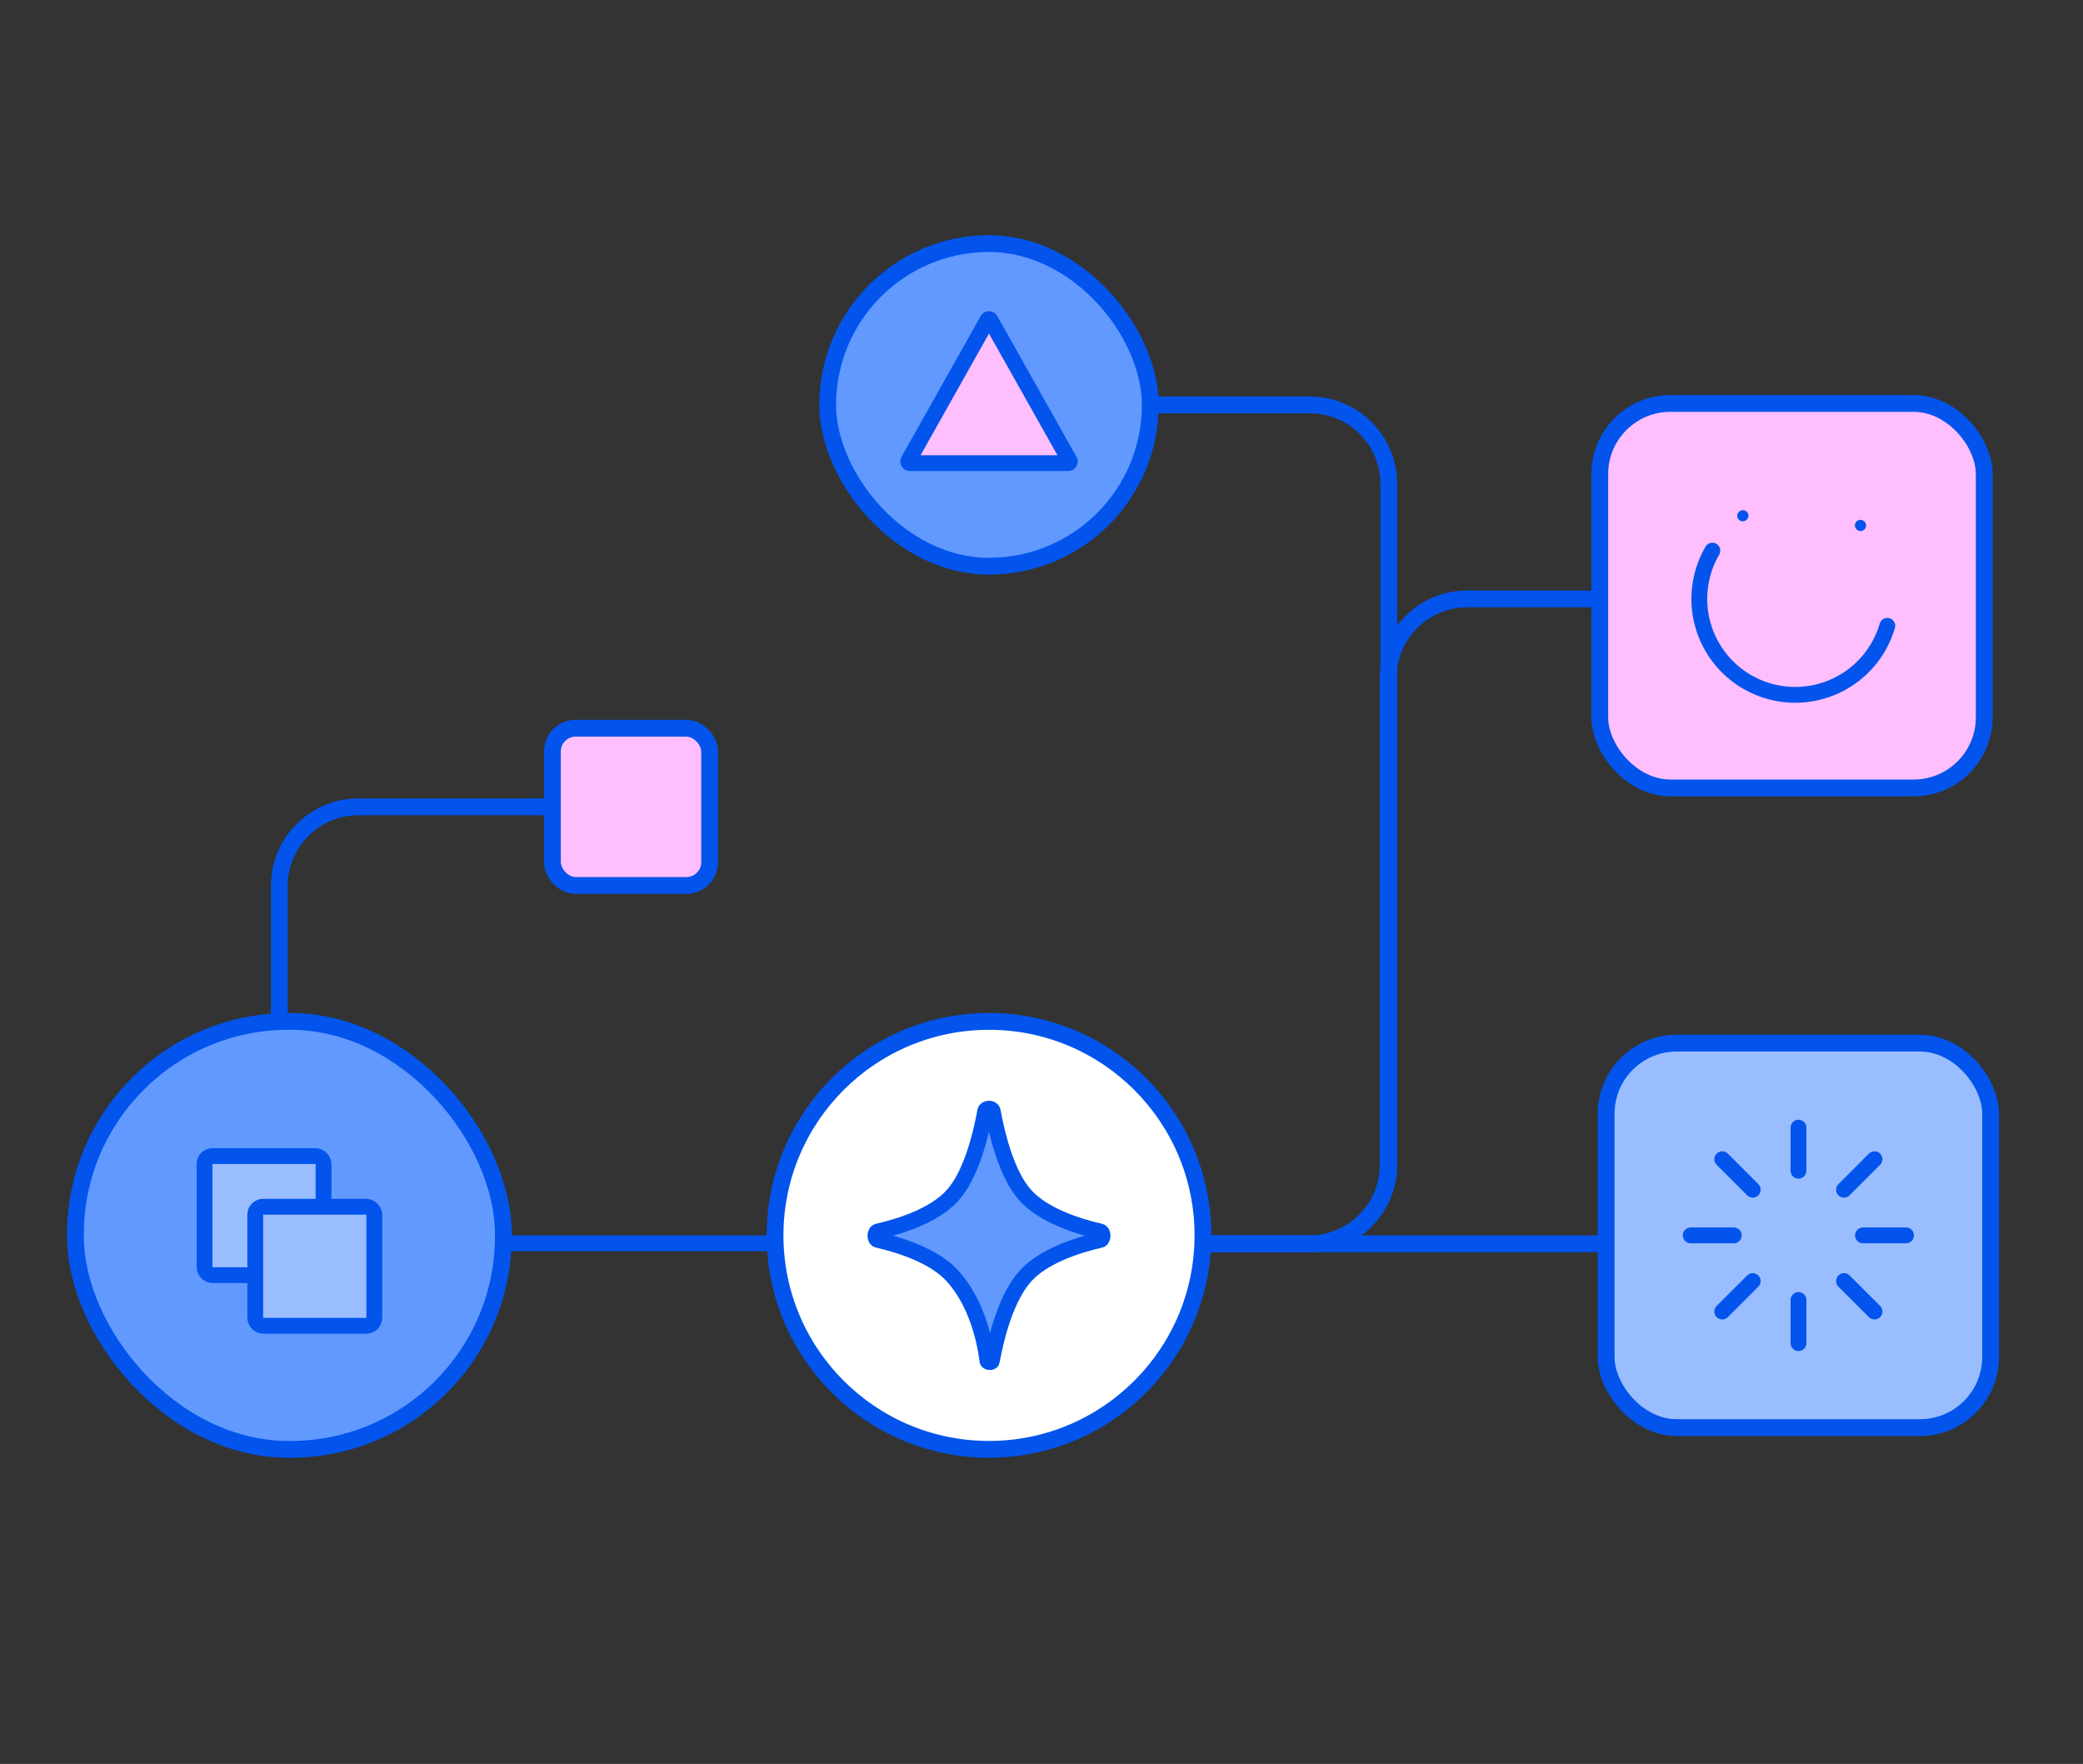
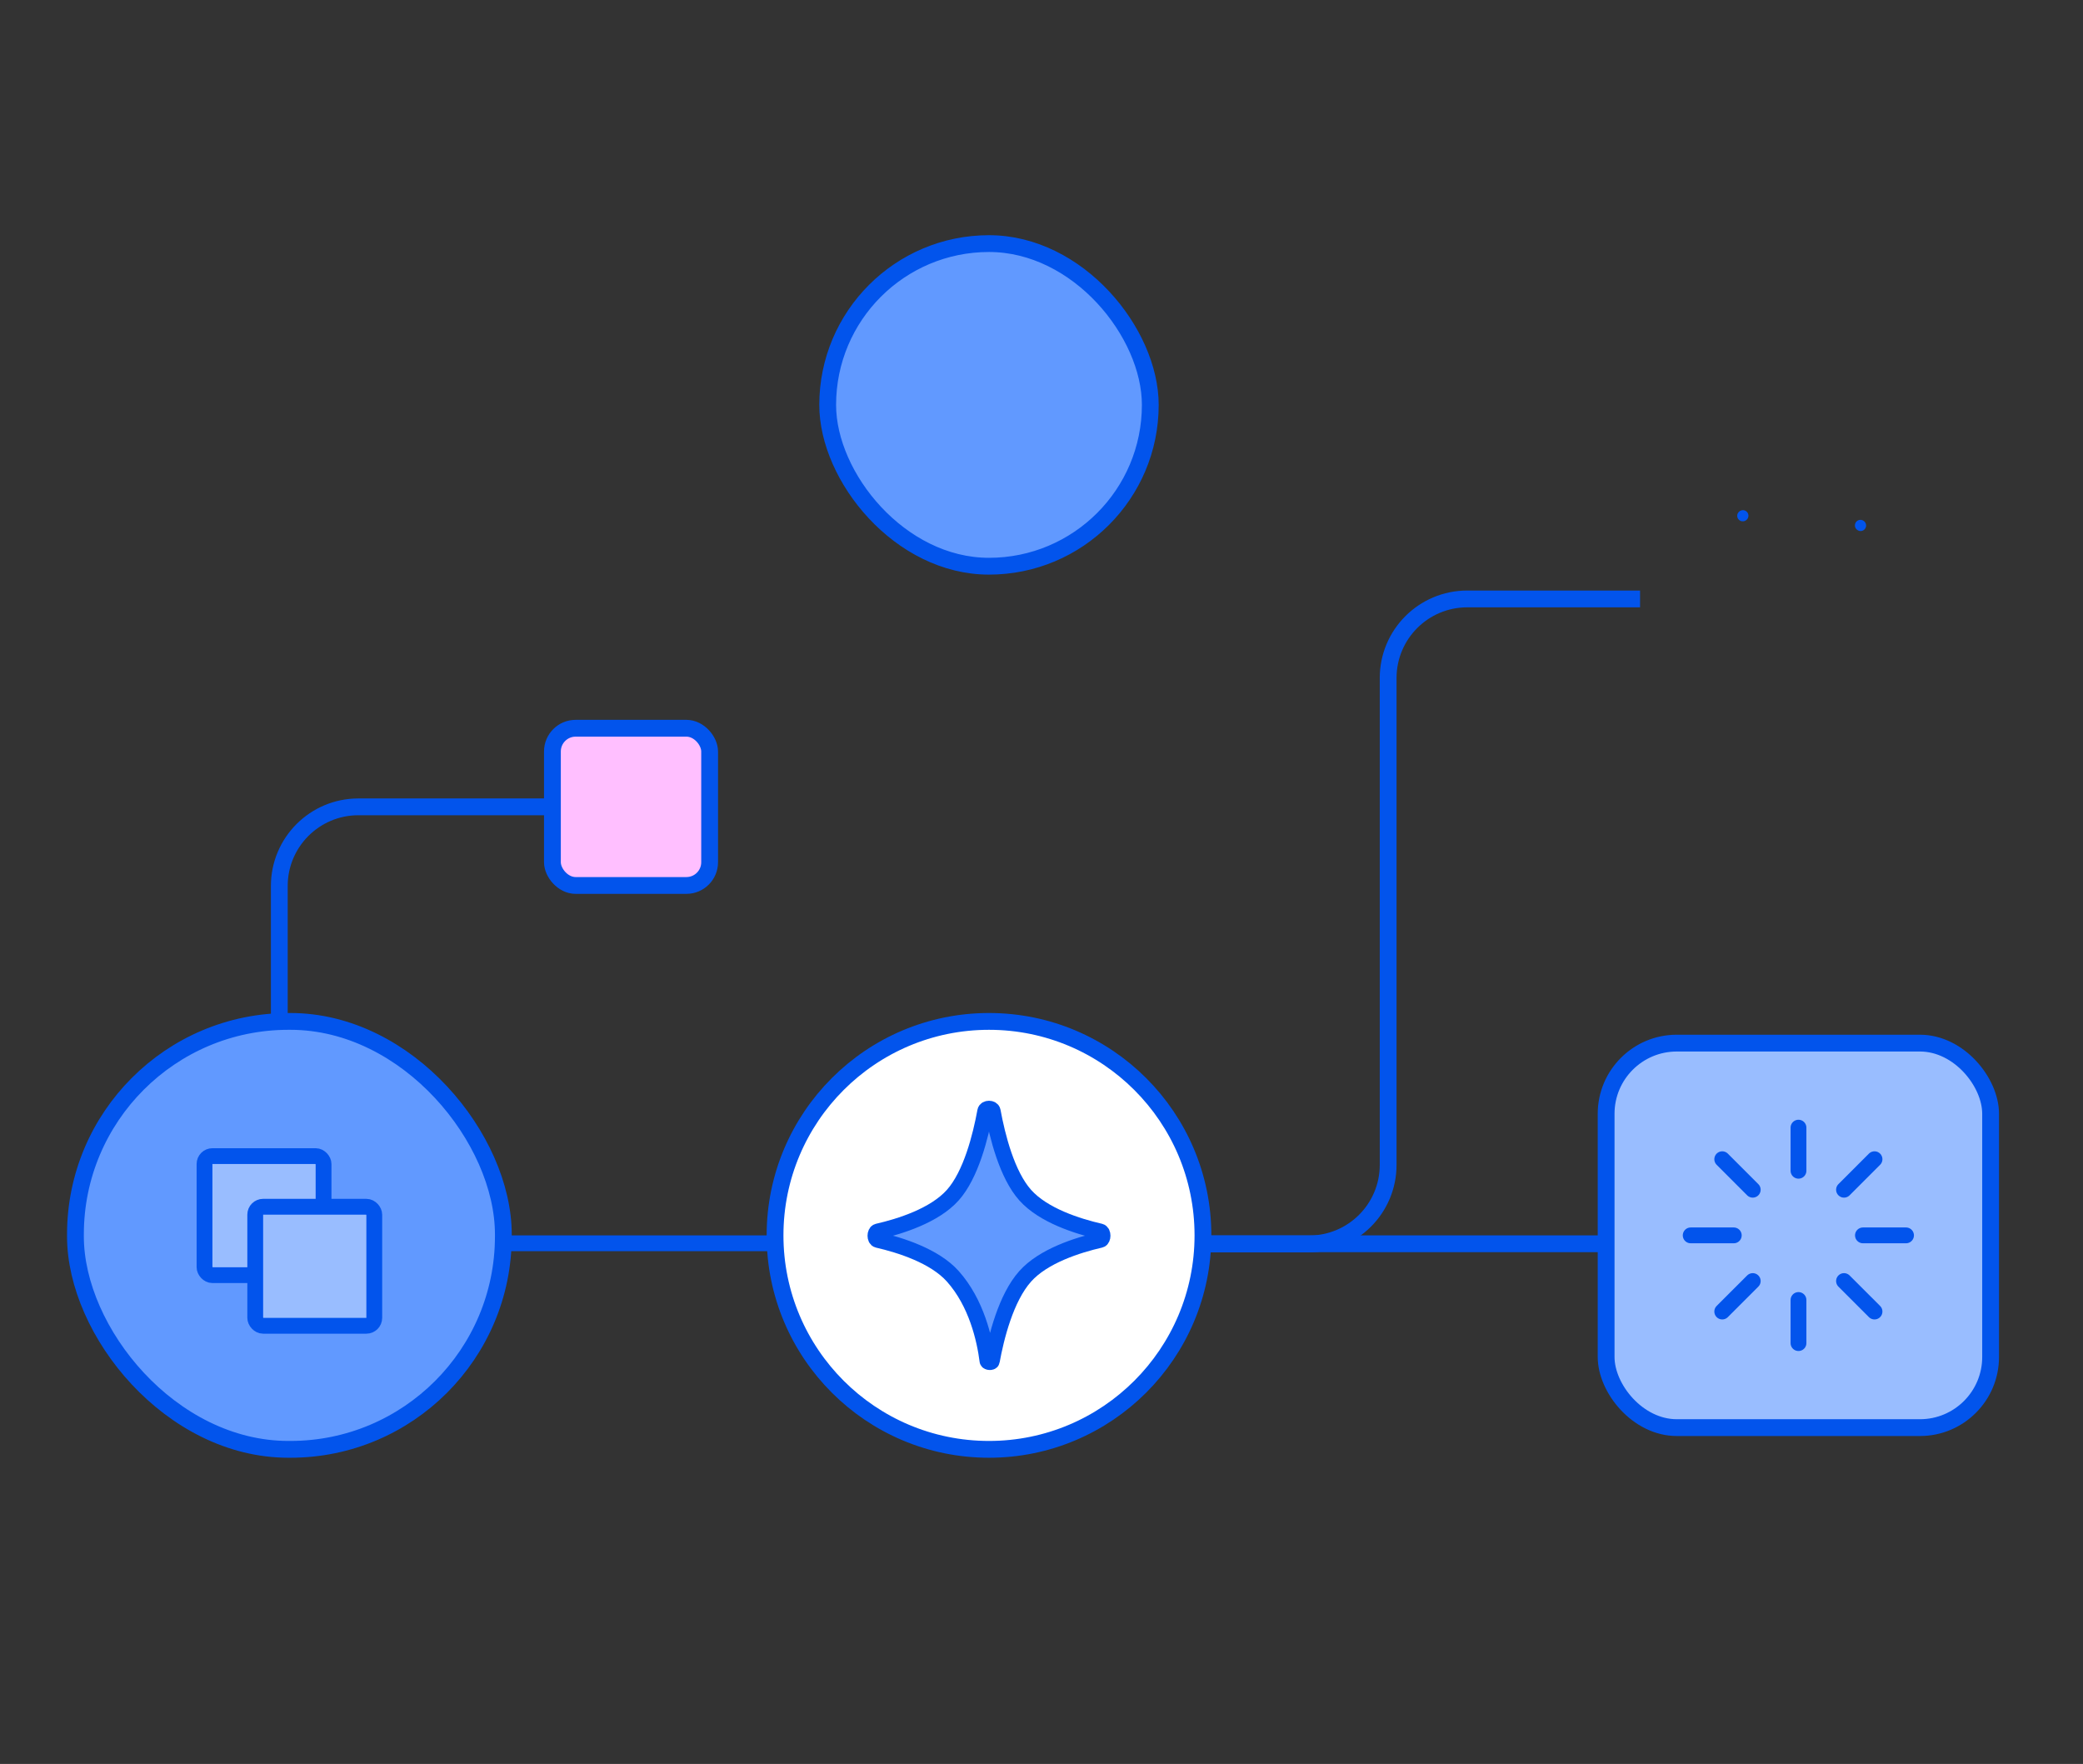
<svg xmlns="http://www.w3.org/2000/svg" width="124" height="105" viewBox="0 0 124 105" fill="none">
  <rect x="0" y="0" width="124" height="105" fill="#333333" stroke="none" />
  <mask id="mask0_20603_18793" style="mask-type:alpha" maskUnits="userSpaceOnUse" x="0" y="0" width="124" height="105">
    <rect width="124" height="105" fill="#D9D9D9" />
  </mask>
  <g mask="url(#mask0_20603_18793)">
    <line x1="47.191" y1="74.007" x2="15.622" y2="74.007" stroke="#0254EC" stroke-width="0.941" />
    <line x1="99.328" y1="74.036" x2="53.174" y2="74.036" stroke="#0254EC" />
    <path d="M59.57 74.044H77.93C80.529 74.044 82.636 71.937 82.636 69.338L82.636 40.359C82.636 37.76 84.743 35.652 87.343 35.652L97.632 35.652" stroke="#0254EC" />
    <path d="M16.627 74.044L16.627 52.735C16.627 50.136 18.735 48.028 21.334 48.028L37.565 48.028" stroke="#0254EC" />
-     <path d="M61.922 24.102L77.969 24.102C80.569 24.102 82.676 26.209 82.676 28.809V69.338C82.676 71.937 80.569 74.044 77.969 74.044H54.133" stroke="#0254EC" />
    <path d="M58.874 60.8C65.908 60.8 71.611 66.503 71.611 73.537C71.611 80.571 65.908 86.273 58.874 86.273C51.841 86.273 46.138 80.571 46.138 73.537C46.138 66.503 51.84 60.8 58.874 60.8Z" fill="white" stroke="#0254EC" />
    <path d="M59.096 66.138C59.06 65.944 58.689 65.944 58.651 66.138C58.375 67.65 57.8 69.931 56.717 71.143C55.634 72.354 53.596 72.998 52.244 73.307C52.071 73.349 52.071 73.765 52.244 73.804C53.596 74.115 55.634 74.76 56.717 75.969C58.131 77.553 58.618 79.715 58.784 81.013C58.798 81.095 59.029 81.108 59.042 81.026C59.296 79.633 59.874 77.265 61.032 75.971C62.114 74.76 64.153 74.115 65.505 73.804C65.678 73.765 65.678 73.349 65.505 73.307C64.153 72.998 62.114 72.354 61.032 71.143C59.949 69.931 59.373 67.65 59.096 66.138Z" fill="#6199FF" stroke="#0254EC" stroke-width="0.941" />
    <rect x="4.491" y="60.8" width="25.473" height="25.473" rx="12.678" fill="#6199FF" stroke="#0254EC" />
    <rect x="12.175" y="68.818" width="7.086" height="7.086" rx="0.471" fill="#99BDFF" stroke="#0254EC" stroke-width="0.941" />
    <rect x="15.194" y="71.832" width="7.086" height="7.086" rx="0.471" fill="#99BDFF" stroke="#0254EC" stroke-width="0.941" />
    <rect x="49.272" y="14.5" width="19.204" height="19.204" rx="9.602" fill="#6199FF" stroke="#0254EC" />
-     <path d="M58.792 19.041C58.829 18.977 58.92 18.977 58.956 19.041L63.673 27.427C63.709 27.489 63.663 27.567 63.591 27.567H54.158C54.086 27.567 54.04 27.489 54.076 27.427L58.792 19.041Z" fill="#FFBFFF" stroke="#0254EC" stroke-width="0.941" />
    <rect x="32.885" y="43.349" width="9.359" height="9.359" rx="1.383" fill="#FFBFFF" stroke="#0254EC" />
    <rect x="95.612" y="62.092" width="22.888" height="22.888" rx="4.206" fill="#99BDFF" stroke="#0254EC" />
    <path d="M107.063 67.124V69.69" stroke="#0254EC" stroke-width="0.941" stroke-linecap="round" stroke-linejoin="round" />
    <path d="M107.063 77.383V79.949" stroke="#0254EC" stroke-width="0.941" stroke-linecap="round" stroke-linejoin="round" />
    <path d="M102.524 69.003L104.34 70.819" stroke="#0254EC" stroke-width="0.941" stroke-linecap="round" stroke-linejoin="round" />
    <path d="M109.773 76.255L111.589 78.07" stroke="#0254EC" stroke-width="0.941" stroke-linecap="round" stroke-linejoin="round" />
    <path d="M100.646 73.536H103.211" stroke="#0254EC" stroke-width="0.941" stroke-linecap="round" stroke-linejoin="round" />
    <path d="M110.9 73.536H113.465" stroke="#0254EC" stroke-width="0.941" stroke-linecap="round" stroke-linejoin="round" />
    <path d="M102.524 78.07L104.34 76.255" stroke="#0254EC" stroke-width="0.941" stroke-linecap="round" stroke-linejoin="round" />
    <path d="M109.773 70.819L111.589 69.003" stroke="#0254EC" stroke-width="0.941" stroke-linecap="round" stroke-linejoin="round" />
-     <rect x="95.233" y="24.015" width="22.888" height="22.888" rx="4.206" fill="#FFBFFF" stroke="#0254EC" />
-     <path d="M112.352 37.252C112.125 38.028 111.736 38.747 111.211 39.362C110.685 39.977 110.035 40.473 109.304 40.817C108.573 41.162 107.776 41.347 106.968 41.361C106.16 41.375 105.357 41.217 104.615 40.898C103.872 40.578 103.205 40.105 102.659 39.509C102.113 38.913 101.7 38.207 101.446 37.439C101.193 36.672 101.106 35.859 101.19 35.055C101.275 34.251 101.529 33.474 101.936 32.775" stroke="#0254EC" stroke-width="0.941" stroke-linecap="round" />
    <path d="M103.746 30.703C104.553 30.193 105.472 29.889 106.423 29.816C107.374 29.743 108.328 29.904 109.203 30.285C110.078 30.665 110.847 31.253 111.442 31.998C112.037 32.744 112.442 33.623 112.619 34.56" stroke="#0254EC" stroke-width="0.659" stroke-linecap="round" stroke-dasharray="0.01 7.53" />
  </g>
</svg>